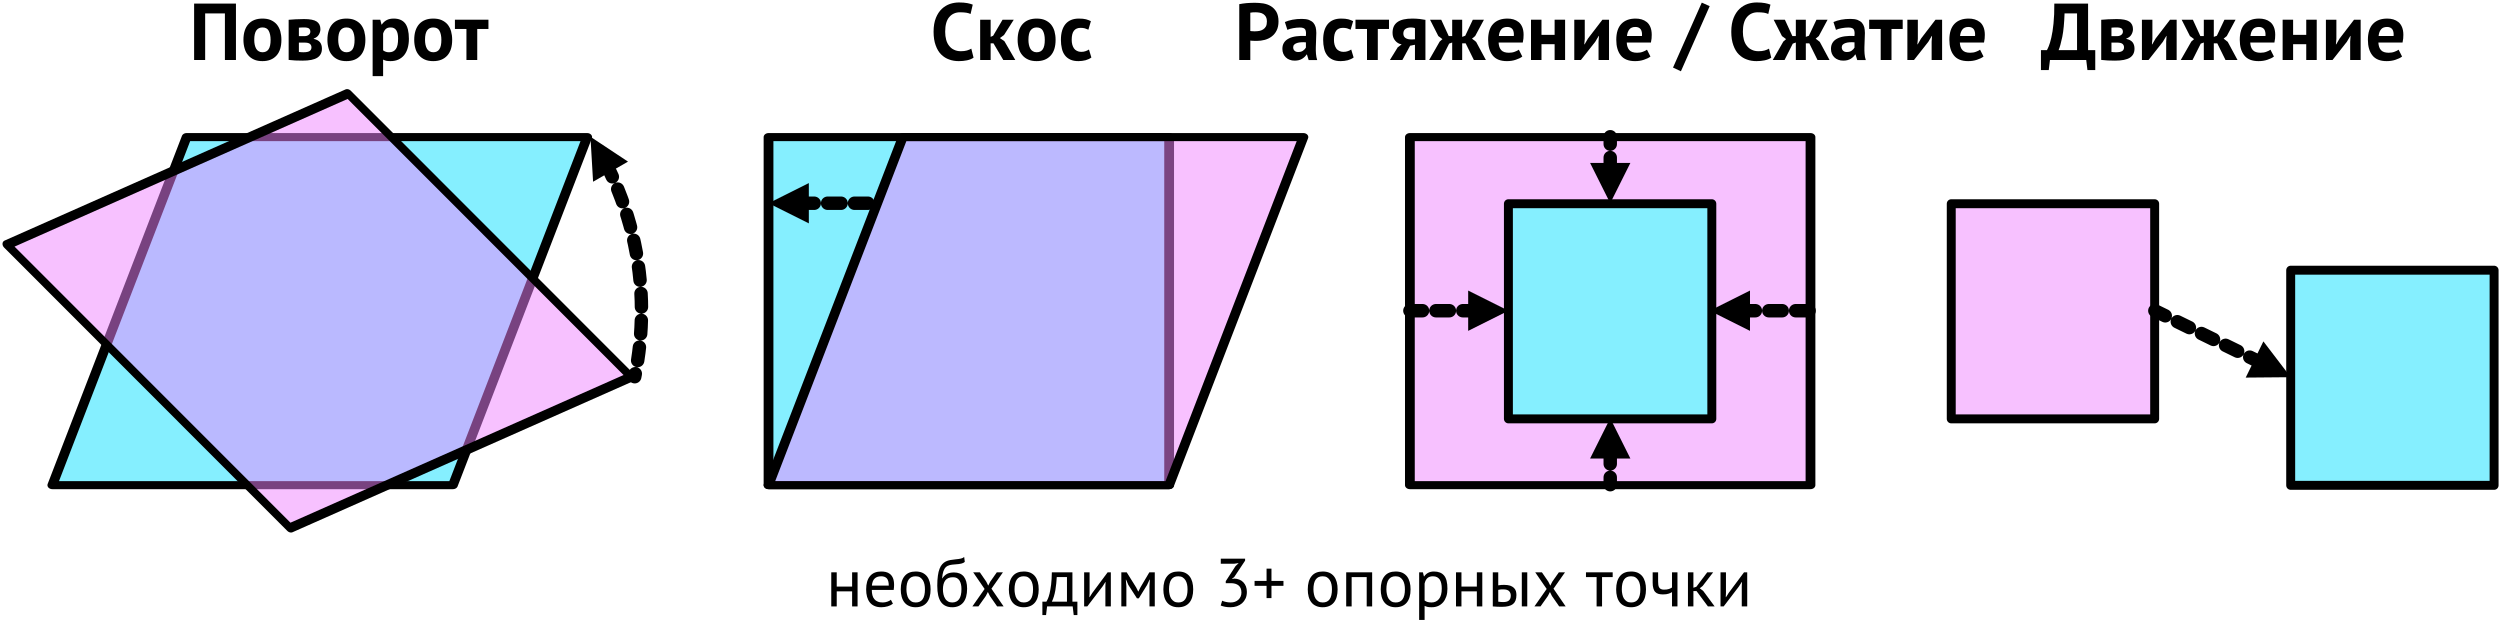
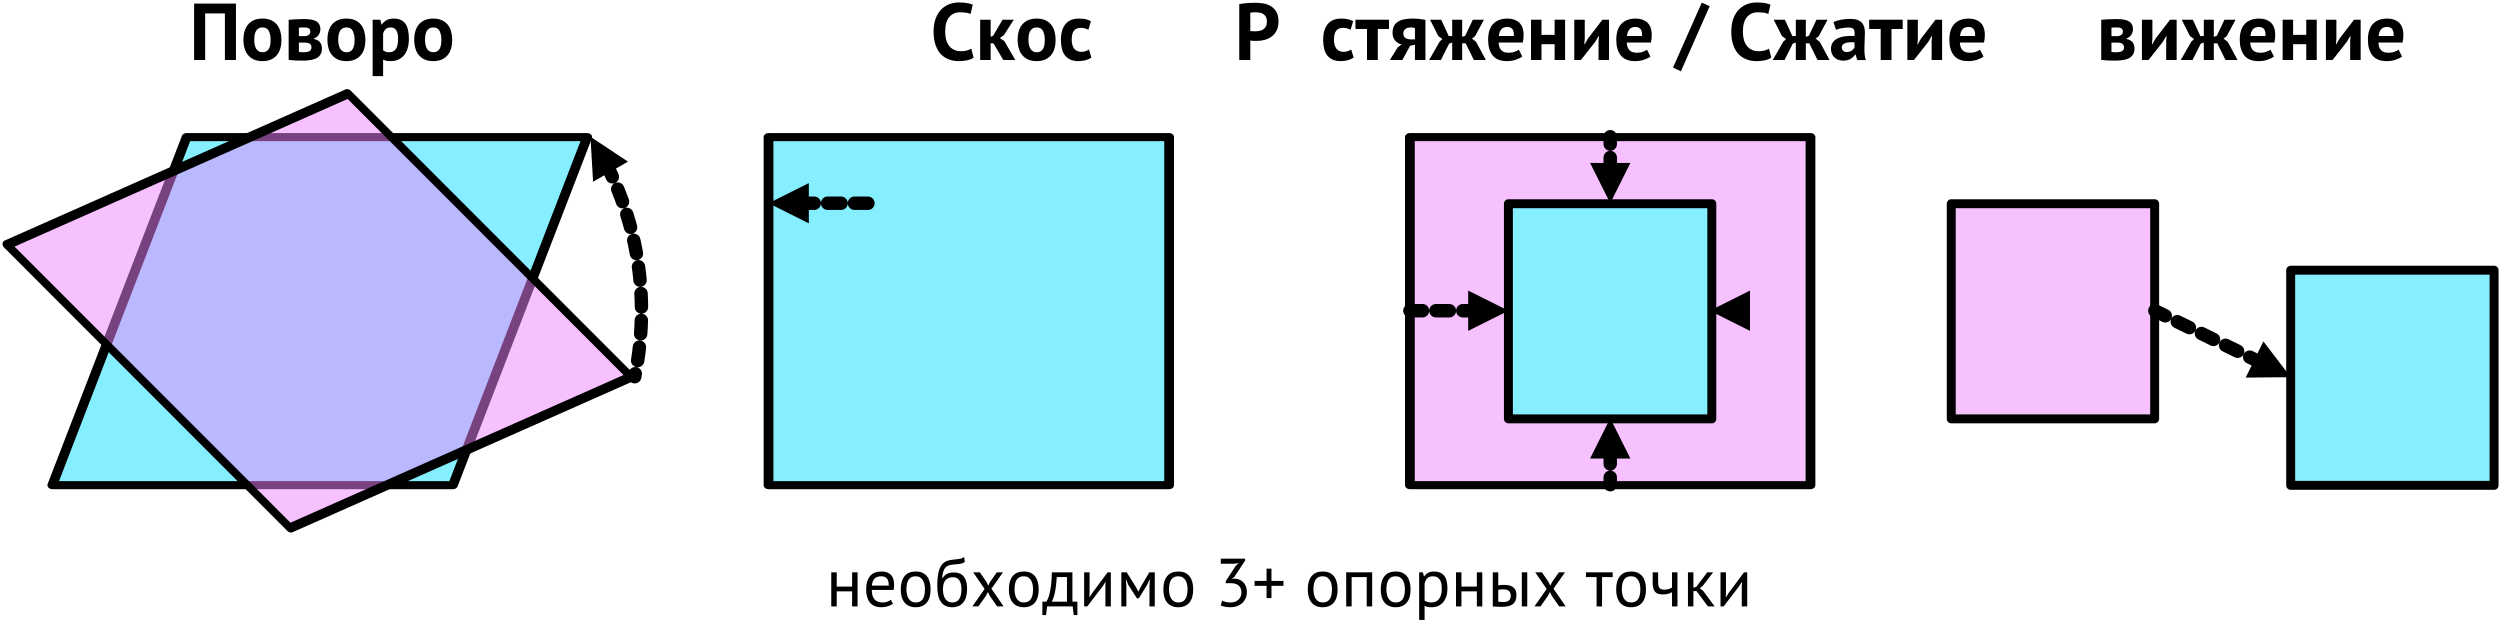
<svg xmlns="http://www.w3.org/2000/svg" width="100%" height="100%" viewBox="0 0 1117 277" version="1.1" xml:space="preserve" style="fill-rule:evenodd;clip-rule:evenodd;stroke-linecap:round;stroke-linejoin:round;stroke-miterlimit:10;">
  <g transform="matrix(1,0,0,1,-75,-681)">
    <g id="Georeferencing" transform="matrix(1,0,0,1.204,0,-276.469)">
      <rect x="0" y="754" width="1501" height="1017" style="fill:none;" />
      <g transform="matrix(0.904,0,0,0.618,36.002,330.701)">
        <path d="M333.362,834L135.362,834L69,1043L267,1043L333.362,834Z" style="fill:rgb(133,239,255);stroke:black;stroke-width:4.83px;" />
      </g>
      <g transform="matrix(0.639,0.531,-0.526,0.437,582.646,393.633)">
        <path d="M333.362,834L135.362,834L69,1043L267,1043L333.362,834Z" style="fill:rgb(241,133,255);fill-opacity:0.5;stroke:black;stroke-width:4.83px;" />
      </g>
      <g transform="matrix(0.459,0,0,0.382,1066.81,576.923)">
        <rect x="69" y="834" width="198" height="209" style="fill:rgb(133,239,255);stroke:black;stroke-width:8.71px;" />
      </g>
      <g transform="matrix(0.459,0,0,0.382,915.149,552.254)">
        <rect x="69" y="834" width="198" height="209" style="fill:rgb(241,133,255);fill-opacity:0.5;stroke:black;stroke-width:8.71px;" />
      </g>
      <g transform="matrix(0.904,0,0,0.618,642.56,330.701)">
        <rect x="69" y="834" width="198" height="209" style="fill:rgb(241,133,255);fill-opacity:0.5;stroke:black;stroke-width:4.83px;" />
      </g>
      <g transform="matrix(0.904,0,0,0.618,356.002,330.701)">
        <rect x="69" y="834" width="198" height="209" style="fill:rgb(133,239,255);stroke:black;stroke-width:4.83px;" />
      </g>
      <g transform="matrix(1.906,0,0,1.583,-353.957,322.002)">
        <g transform="matrix(18.892,0,0,18.892,703.488,313.015)">
-           <path d="M0.674,0.125L0.577,0.125L0.562,-0L0.112,-0L0.097,0.125L0,0.125L0,-0.122L0.074,-0.122C0.079,-0.129 0.086,-0.146 0.097,-0.171C0.108,-0.196 0.118,-0.232 0.129,-0.279C0.14,-0.325 0.149,-0.383 0.156,-0.453C0.163,-0.522 0.167,-0.605 0.166,-0.7L0.585,-0.7L0.585,-0.122L0.674,-0.122L0.674,0.125ZM0.448,-0.122L0.448,-0.578L0.293,-0.578C0.289,-0.459 0.28,-0.362 0.265,-0.287C0.249,-0.211 0.234,-0.156 0.219,-0.122L0.448,-0.122Z" style="fill-rule:nonzero;" />
-         </g>
+           </g>
        <g transform="matrix(18.892,0,0,18.892,716.542,313.015)">
          <path d="M0.057,-0.499C0.08,-0.501 0.109,-0.503 0.142,-0.505C0.175,-0.507 0.21,-0.508 0.248,-0.508C0.321,-0.508 0.374,-0.498 0.405,-0.477C0.436,-0.456 0.451,-0.424 0.451,-0.382C0.451,-0.359 0.444,-0.336 0.431,-0.314C0.418,-0.292 0.397,-0.276 0.368,-0.266L0.368,-0.262C0.404,-0.254 0.43,-0.24 0.446,-0.22C0.462,-0.199 0.47,-0.173 0.47,-0.141C0.47,-0.091 0.451,-0.054 0.413,-0.029C0.374,-0.004 0.313,0.008 0.228,0.008C0.2,0.008 0.17,0.007 0.139,0.006C0.108,0.004 0.08,0.002 0.057,-0.001L0.057,-0.499ZM0.184,-0.1C0.193,-0.099 0.202,-0.098 0.21,-0.097C0.218,-0.096 0.228,-0.096 0.24,-0.096C0.276,-0.096 0.302,-0.101 0.317,-0.111C0.332,-0.121 0.34,-0.136 0.34,-0.157C0.34,-0.174 0.334,-0.189 0.321,-0.2C0.308,-0.211 0.284,-0.216 0.251,-0.216L0.184,-0.216L0.184,-0.1ZM0.253,-0.296C0.274,-0.296 0.292,-0.301 0.306,-0.312C0.319,-0.322 0.326,-0.335 0.326,-0.351C0.326,-0.368 0.32,-0.382 0.309,-0.391C0.297,-0.4 0.276,-0.404 0.245,-0.404C0.23,-0.404 0.218,-0.404 0.209,-0.403C0.2,-0.402 0.191,-0.402 0.184,-0.401L0.184,-0.296L0.253,-0.296Z" style="fill-rule:nonzero;" />
        </g>
        <g transform="matrix(18.892,0,0,18.892,726.083,313.015)">
          <path d="M0.358,-0.228L0.363,-0.299L0.36,-0.299L0.317,-0.226L0.139,-0L0.057,-0L0.057,-0.5L0.187,-0.5L0.187,-0.262L0.181,-0.194L0.185,-0.194L0.226,-0.265L0.406,-0.5L0.488,-0.5L0.488,-0L0.358,-0L0.358,-0.228Z" style="fill-rule:nonzero;" />
        </g>
        <g transform="matrix(18.892,0,0,18.892,736.379,313.015)">
          <path d="M0.242,-0.203L0.14,-0L-0.006,-0L0.125,-0.229L0.159,-0.259L0.108,-0.297L0.005,-0.5L0.144,-0.5L0.237,-0.297L0.28,-0.297L0.28,-0.5L0.404,-0.5L0.404,-0.287L0.442,-0.301L0.536,-0.5L0.674,-0.5L0.565,-0.297L0.526,-0.265L0.577,-0.225L0.698,-0L0.549,-0L0.447,-0.207L0.404,-0.207L0.404,-0L0.28,-0L0.28,-0.217L0.242,-0.203Z" style="fill-rule:nonzero;" />
        </g>
        <g transform="matrix(18.892,0,0,18.892,749.472,313.015)">
          <path d="M0.457,-0.043C0.437,-0.027 0.41,-0.014 0.376,-0.003C0.341,0.009 0.305,0.014 0.266,0.014C0.185,0.014 0.126,-0.01 0.089,-0.057C0.052,-0.103 0.033,-0.168 0.033,-0.25C0.033,-0.338 0.054,-0.404 0.096,-0.448C0.138,-0.492 0.197,-0.514 0.273,-0.514C0.298,-0.514 0.323,-0.511 0.347,-0.504C0.371,-0.497 0.392,-0.486 0.411,-0.471C0.43,-0.456 0.445,-0.435 0.456,-0.409C0.467,-0.383 0.473,-0.351 0.473,-0.312C0.473,-0.298 0.472,-0.283 0.471,-0.267C0.469,-0.251 0.466,-0.234 0.463,-0.217L0.163,-0.217C0.165,-0.175 0.176,-0.143 0.196,-0.122C0.215,-0.101 0.247,-0.09 0.291,-0.09C0.318,-0.09 0.343,-0.094 0.365,-0.103C0.386,-0.111 0.403,-0.119 0.414,-0.128L0.457,-0.043ZM0.271,-0.41C0.237,-0.41 0.212,-0.4 0.196,-0.38C0.179,-0.359 0.169,-0.332 0.166,-0.298L0.352,-0.298C0.355,-0.334 0.349,-0.362 0.336,-0.381C0.322,-0.4 0.3,-0.41 0.271,-0.41Z" style="fill-rule:nonzero;" />
        </g>
        <g transform="matrix(18.892,0,0,18.892,759.069,313.015)">
          <path d="M0.35,-0.196L0.187,-0.196L0.187,-0L0.057,-0L0.057,-0.5L0.187,-0.5L0.187,-0.312L0.35,-0.312L0.35,-0.5L0.48,-0.5L0.48,-0L0.35,-0L0.35,-0.196Z" style="fill-rule:nonzero;" />
        </g>
        <g transform="matrix(18.892,0,0,18.892,769.214,313.015)">
          <path d="M0.358,-0.228L0.363,-0.299L0.36,-0.299L0.317,-0.226L0.139,-0L0.057,-0L0.057,-0.5L0.187,-0.5L0.187,-0.262L0.181,-0.194L0.185,-0.194L0.226,-0.265L0.406,-0.5L0.488,-0.5L0.488,-0L0.358,-0L0.358,-0.228Z" style="fill-rule:nonzero;" />
        </g>
        <g transform="matrix(18.892,0,0,18.892,779.51,313.015)">
          <path d="M0.457,-0.043C0.437,-0.027 0.41,-0.014 0.376,-0.003C0.341,0.009 0.305,0.014 0.266,0.014C0.185,0.014 0.126,-0.01 0.089,-0.057C0.052,-0.103 0.033,-0.168 0.033,-0.25C0.033,-0.338 0.054,-0.404 0.096,-0.448C0.138,-0.492 0.197,-0.514 0.273,-0.514C0.298,-0.514 0.323,-0.511 0.347,-0.504C0.371,-0.497 0.392,-0.486 0.411,-0.471C0.43,-0.456 0.445,-0.435 0.456,-0.409C0.467,-0.383 0.473,-0.351 0.473,-0.312C0.473,-0.298 0.472,-0.283 0.471,-0.267C0.469,-0.251 0.466,-0.234 0.463,-0.217L0.163,-0.217C0.165,-0.175 0.176,-0.143 0.196,-0.122C0.215,-0.101 0.247,-0.09 0.291,-0.09C0.318,-0.09 0.343,-0.094 0.365,-0.103C0.386,-0.111 0.403,-0.119 0.414,-0.128L0.457,-0.043ZM0.271,-0.41C0.237,-0.41 0.212,-0.4 0.196,-0.38C0.179,-0.359 0.169,-0.332 0.166,-0.298L0.352,-0.298C0.355,-0.334 0.349,-0.362 0.336,-0.381C0.322,-0.4 0.3,-0.41 0.271,-0.41Z" style="fill-rule:nonzero;" />
        </g>
      </g>
      <g transform="matrix(1.906,0,0,1.583,-691.035,322.002)">
        <g transform="matrix(18.892,0,0,18.892,691.279,313.015)">
          <path d="M0.06,-0.693C0.088,-0.698 0.119,-0.703 0.153,-0.706C0.186,-0.708 0.22,-0.71 0.253,-0.71C0.288,-0.71 0.323,-0.707 0.358,-0.702C0.393,-0.696 0.424,-0.685 0.452,-0.668C0.48,-0.651 0.503,-0.627 0.521,-0.597C0.538,-0.566 0.547,-0.527 0.547,-0.478C0.547,-0.434 0.539,-0.397 0.524,-0.367C0.509,-0.336 0.488,-0.311 0.463,-0.292C0.438,-0.273 0.409,-0.259 0.377,-0.25C0.344,-0.241 0.311,-0.237 0.276,-0.237L0.26,-0.237C0.253,-0.237 0.245,-0.237 0.237,-0.238C0.229,-0.238 0.221,-0.238 0.214,-0.239C0.206,-0.24 0.2,-0.24 0.197,-0.241L0.197,-0L0.06,-0L0.06,-0.693ZM0.264,-0.592C0.251,-0.592 0.238,-0.592 0.226,-0.591C0.214,-0.59 0.204,-0.588 0.197,-0.587L0.197,-0.36C0.2,-0.359 0.204,-0.359 0.209,-0.358C0.214,-0.357 0.22,-0.357 0.226,-0.357C0.232,-0.356 0.238,-0.356 0.244,-0.356L0.256,-0.356C0.274,-0.356 0.292,-0.358 0.31,-0.361C0.327,-0.364 0.343,-0.371 0.357,-0.38C0.371,-0.389 0.382,-0.401 0.391,-0.417C0.399,-0.433 0.403,-0.454 0.403,-0.48C0.403,-0.502 0.399,-0.52 0.391,-0.535C0.383,-0.549 0.373,-0.56 0.36,-0.569C0.347,-0.578 0.332,-0.584 0.315,-0.587C0.298,-0.59 0.281,-0.592 0.264,-0.592Z" style="fill-rule:nonzero;" />
        </g>
        <g transform="matrix(18.892,0,0,18.892,702.085,313.015)">
-           <path d="M0.054,-0.471C0.081,-0.483 0.112,-0.493 0.149,-0.5C0.186,-0.507 0.224,-0.51 0.264,-0.51C0.299,-0.51 0.328,-0.506 0.351,-0.498C0.374,-0.489 0.393,-0.477 0.407,-0.462C0.42,-0.447 0.43,-0.428 0.436,-0.407C0.441,-0.386 0.444,-0.362 0.444,-0.335C0.444,-0.306 0.443,-0.276 0.441,-0.247C0.439,-0.217 0.438,-0.188 0.438,-0.159C0.437,-0.13 0.438,-0.102 0.44,-0.076C0.442,-0.049 0.447,-0.023 0.455,0.001L0.349,0.001L0.328,-0.068L0.323,-0.068C0.31,-0.047 0.291,-0.029 0.268,-0.015C0.244,0 0.213,0.008 0.176,0.008C0.153,0.008 0.132,0.005 0.113,-0.003C0.094,-0.01 0.078,-0.02 0.065,-0.033C0.052,-0.046 0.041,-0.061 0.034,-0.079C0.027,-0.096 0.023,-0.116 0.023,-0.138C0.023,-0.169 0.03,-0.195 0.044,-0.216C0.057,-0.237 0.077,-0.254 0.103,-0.267C0.128,-0.28 0.159,-0.289 0.195,-0.294C0.23,-0.299 0.27,-0.3 0.314,-0.298C0.319,-0.335 0.316,-0.362 0.306,-0.379C0.296,-0.395 0.274,-0.403 0.239,-0.403C0.213,-0.403 0.186,-0.4 0.157,-0.395C0.128,-0.39 0.104,-0.383 0.085,-0.374L0.054,-0.471ZM0.219,-0.099C0.245,-0.099 0.266,-0.105 0.281,-0.117C0.296,-0.128 0.308,-0.141 0.315,-0.154L0.315,-0.219C0.294,-0.221 0.275,-0.221 0.256,-0.22C0.237,-0.219 0.22,-0.216 0.205,-0.211C0.19,-0.206 0.179,-0.2 0.17,-0.191C0.161,-0.182 0.157,-0.171 0.157,-0.158C0.157,-0.139 0.163,-0.125 0.174,-0.115C0.185,-0.104 0.2,-0.099 0.219,-0.099Z" style="fill-rule:nonzero;" />
-         </g>
+           </g>
        <g transform="matrix(18.892,0,0,18.892,711.456,313.015)">
          <path d="M0.411,-0.031C0.391,-0.016 0.367,-0.005 0.339,0.003C0.31,0.01 0.281,0.014 0.251,0.014C0.211,0.014 0.177,0.008 0.15,-0.005C0.122,-0.018 0.099,-0.036 0.082,-0.059C0.065,-0.082 0.052,-0.109 0.045,-0.142C0.037,-0.175 0.033,-0.211 0.033,-0.25C0.033,-0.335 0.052,-0.4 0.09,-0.446C0.128,-0.491 0.183,-0.514 0.256,-0.514C0.293,-0.514 0.322,-0.511 0.345,-0.505C0.367,-0.499 0.387,-0.491 0.405,-0.482L0.374,-0.376C0.359,-0.383 0.343,-0.389 0.329,-0.393C0.314,-0.397 0.296,-0.399 0.277,-0.399C0.241,-0.399 0.214,-0.387 0.195,-0.364C0.176,-0.34 0.167,-0.302 0.167,-0.25C0.167,-0.229 0.169,-0.209 0.174,-0.191C0.179,-0.173 0.186,-0.157 0.195,-0.144C0.204,-0.131 0.217,-0.12 0.232,-0.113C0.247,-0.105 0.264,-0.101 0.284,-0.101C0.306,-0.101 0.325,-0.104 0.34,-0.11C0.355,-0.115 0.369,-0.122 0.381,-0.13L0.411,-0.031Z" style="fill-rule:nonzero;" />
        </g>
        <g transform="matrix(18.892,0,0,18.892,719.636,313.015)">
          <path d="M0.417,-0.385L0.278,-0.385L0.278,-0L0.144,-0L0.144,-0.385L0.001,-0.385L0.001,-0.5L0.417,-0.5L0.417,-0.385Z" style="fill-rule:nonzero;" />
        </g>
        <g transform="matrix(18.892,0,0,18.892,727.533,313.015)">
          <path d="M0.321,-0.189L0.261,-0.177L0.165,-0L0.01,-0L0.107,-0.157L0.156,-0.194C0.123,-0.199 0.096,-0.215 0.075,-0.241C0.054,-0.266 0.043,-0.298 0.043,-0.337C0.043,-0.398 0.063,-0.442 0.104,-0.471C0.144,-0.5 0.206,-0.514 0.289,-0.514C0.321,-0.514 0.351,-0.512 0.379,-0.509C0.406,-0.506 0.43,-0.502 0.451,-0.498L0.451,-0L0.321,-0L0.321,-0.189ZM0.321,-0.257L0.321,-0.395C0.314,-0.398 0.306,-0.401 0.297,-0.402C0.288,-0.403 0.28,-0.404 0.272,-0.404C0.242,-0.404 0.219,-0.398 0.202,-0.385C0.185,-0.372 0.177,-0.353 0.177,-0.328C0.177,-0.303 0.186,-0.284 0.205,-0.272C0.223,-0.26 0.25,-0.254 0.285,-0.255L0.321,-0.257Z" style="fill-rule:nonzero;" />
        </g>
        <g transform="matrix(18.892,0,0,18.892,737.036,313.015)">
          <path d="M0.242,-0.203L0.14,-0L-0.006,-0L0.125,-0.229L0.159,-0.259L0.108,-0.297L0.005,-0.5L0.144,-0.5L0.237,-0.297L0.28,-0.297L0.28,-0.5L0.404,-0.5L0.404,-0.287L0.442,-0.301L0.536,-0.5L0.674,-0.5L0.565,-0.297L0.526,-0.265L0.577,-0.225L0.698,-0L0.549,-0L0.447,-0.207L0.404,-0.207L0.404,-0L0.28,-0L0.28,-0.217L0.242,-0.203Z" style="fill-rule:nonzero;" />
        </g>
        <g transform="matrix(18.892,0,0,18.892,750.128,313.015)">
          <path d="M0.457,-0.043C0.437,-0.027 0.41,-0.014 0.376,-0.003C0.341,0.009 0.305,0.014 0.266,0.014C0.185,0.014 0.126,-0.01 0.089,-0.057C0.052,-0.103 0.033,-0.168 0.033,-0.25C0.033,-0.338 0.054,-0.404 0.096,-0.448C0.138,-0.492 0.197,-0.514 0.273,-0.514C0.298,-0.514 0.323,-0.511 0.347,-0.504C0.371,-0.497 0.392,-0.486 0.411,-0.471C0.43,-0.456 0.445,-0.435 0.456,-0.409C0.467,-0.383 0.473,-0.351 0.473,-0.312C0.473,-0.298 0.472,-0.283 0.471,-0.267C0.469,-0.251 0.466,-0.234 0.463,-0.217L0.163,-0.217C0.165,-0.175 0.176,-0.143 0.196,-0.122C0.215,-0.101 0.247,-0.09 0.291,-0.09C0.318,-0.09 0.343,-0.094 0.365,-0.103C0.386,-0.111 0.403,-0.119 0.414,-0.128L0.457,-0.043ZM0.271,-0.41C0.237,-0.41 0.212,-0.4 0.196,-0.38C0.179,-0.359 0.169,-0.332 0.166,-0.298L0.352,-0.298C0.355,-0.334 0.349,-0.362 0.336,-0.381C0.322,-0.4 0.3,-0.41 0.271,-0.41Z" style="fill-rule:nonzero;" />
        </g>
        <g transform="matrix(18.892,0,0,18.892,759.725,313.015)">
          <path d="M0.35,-0.196L0.187,-0.196L0.187,-0L0.057,-0L0.057,-0.5L0.187,-0.5L0.187,-0.312L0.35,-0.312L0.35,-0.5L0.48,-0.5L0.48,-0L0.35,-0L0.35,-0.196Z" style="fill-rule:nonzero;" />
        </g>
        <g transform="matrix(18.892,0,0,18.892,769.87,313.015)">
          <path d="M0.358,-0.228L0.363,-0.299L0.36,-0.299L0.317,-0.226L0.139,-0L0.057,-0L0.057,-0.5L0.187,-0.5L0.187,-0.262L0.181,-0.194L0.185,-0.194L0.226,-0.265L0.406,-0.5L0.488,-0.5L0.488,-0L0.358,-0L0.358,-0.228Z" style="fill-rule:nonzero;" />
        </g>
        <g transform="matrix(18.892,0,0,18.892,780.167,313.015)">
          <path d="M0.457,-0.043C0.437,-0.027 0.41,-0.014 0.376,-0.003C0.341,0.009 0.305,0.014 0.266,0.014C0.185,0.014 0.126,-0.01 0.089,-0.057C0.052,-0.103 0.033,-0.168 0.033,-0.25C0.033,-0.338 0.054,-0.404 0.096,-0.448C0.138,-0.492 0.197,-0.514 0.273,-0.514C0.298,-0.514 0.323,-0.511 0.347,-0.504C0.371,-0.497 0.392,-0.486 0.411,-0.471C0.43,-0.456 0.445,-0.435 0.456,-0.409C0.467,-0.383 0.473,-0.351 0.473,-0.312C0.473,-0.298 0.472,-0.283 0.471,-0.267C0.469,-0.251 0.466,-0.234 0.463,-0.217L0.163,-0.217C0.165,-0.175 0.176,-0.143 0.196,-0.122C0.215,-0.101 0.247,-0.09 0.291,-0.09C0.318,-0.09 0.343,-0.094 0.365,-0.103C0.386,-0.111 0.403,-0.119 0.414,-0.128L0.457,-0.043ZM0.271,-0.41C0.237,-0.41 0.212,-0.4 0.196,-0.38C0.179,-0.359 0.169,-0.332 0.166,-0.298L0.352,-0.298C0.355,-0.334 0.349,-0.362 0.336,-0.381C0.322,-0.4 0.3,-0.41 0.271,-0.41Z" style="fill-rule:nonzero;" />
        </g>
        <g transform="matrix(18.892,0,0,18.892,794.544,313.015)">
          <path d="M0.333,-0.712L0.431,-0.668L0.074,0.14L-0.024,0.094L0.333,-0.712Z" style="fill-rule:nonzero;" />
        </g>
        <g transform="matrix(18.892,0,0,18.892,807.032,313.015)">
          <path d="M0.534,-0.029C0.513,-0.014 0.486,-0.003 0.453,0.004C0.42,0.011 0.386,0.014 0.351,0.014C0.309,0.014 0.269,0.008 0.232,-0.006C0.194,-0.019 0.161,-0.04 0.132,-0.069C0.103,-0.097 0.081,-0.135 0.064,-0.182C0.047,-0.228 0.038,-0.284 0.038,-0.35C0.038,-0.419 0.048,-0.476 0.067,-0.523C0.086,-0.569 0.11,-0.606 0.141,-0.635C0.171,-0.663 0.205,-0.683 0.242,-0.696C0.279,-0.708 0.317,-0.714 0.354,-0.714C0.394,-0.714 0.428,-0.711 0.456,-0.706C0.483,-0.701 0.506,-0.694 0.524,-0.687L0.497,-0.571C0.482,-0.578 0.464,-0.584 0.443,-0.587C0.422,-0.59 0.396,-0.592 0.366,-0.592C0.311,-0.592 0.266,-0.572 0.233,-0.533C0.199,-0.494 0.182,-0.433 0.182,-0.35C0.182,-0.314 0.186,-0.281 0.194,-0.252C0.202,-0.222 0.214,-0.197 0.231,-0.176C0.247,-0.155 0.267,-0.138 0.292,-0.127C0.316,-0.115 0.344,-0.109 0.376,-0.109C0.406,-0.109 0.431,-0.112 0.452,-0.118C0.473,-0.124 0.491,-0.132 0.506,-0.141L0.534,-0.029Z" style="fill-rule:nonzero;" />
        </g>
        <g transform="matrix(18.892,0,0,18.892,817.592,313.015)">
          <path d="M0.242,-0.203L0.14,-0L-0.006,-0L0.125,-0.229L0.159,-0.259L0.108,-0.297L0.005,-0.5L0.144,-0.5L0.237,-0.297L0.28,-0.297L0.28,-0.5L0.404,-0.5L0.404,-0.287L0.442,-0.301L0.536,-0.5L0.674,-0.5L0.565,-0.297L0.526,-0.265L0.577,-0.225L0.698,-0L0.549,-0L0.447,-0.207L0.404,-0.207L0.404,-0L0.28,-0L0.28,-0.217L0.242,-0.203Z" style="fill-rule:nonzero;" />
        </g>
        <g transform="matrix(18.892,0,0,18.892,830.685,313.015)">
          <path d="M0.054,-0.471C0.081,-0.483 0.112,-0.493 0.149,-0.5C0.186,-0.507 0.224,-0.51 0.264,-0.51C0.299,-0.51 0.328,-0.506 0.351,-0.498C0.374,-0.489 0.393,-0.477 0.407,-0.462C0.42,-0.447 0.43,-0.428 0.436,-0.407C0.441,-0.386 0.444,-0.362 0.444,-0.335C0.444,-0.306 0.443,-0.276 0.441,-0.247C0.439,-0.217 0.438,-0.188 0.438,-0.159C0.437,-0.13 0.438,-0.102 0.44,-0.076C0.442,-0.049 0.447,-0.023 0.455,0.001L0.349,0.001L0.328,-0.068L0.323,-0.068C0.31,-0.047 0.291,-0.029 0.268,-0.015C0.244,0 0.213,0.008 0.176,0.008C0.153,0.008 0.132,0.005 0.113,-0.003C0.094,-0.01 0.078,-0.02 0.065,-0.033C0.052,-0.046 0.041,-0.061 0.034,-0.079C0.027,-0.096 0.023,-0.116 0.023,-0.138C0.023,-0.169 0.03,-0.195 0.044,-0.216C0.057,-0.237 0.077,-0.254 0.103,-0.267C0.128,-0.28 0.159,-0.289 0.195,-0.294C0.23,-0.299 0.27,-0.3 0.314,-0.298C0.319,-0.335 0.316,-0.362 0.306,-0.379C0.296,-0.395 0.274,-0.403 0.239,-0.403C0.213,-0.403 0.186,-0.4 0.157,-0.395C0.128,-0.39 0.104,-0.383 0.085,-0.374L0.054,-0.471ZM0.219,-0.099C0.245,-0.099 0.266,-0.105 0.281,-0.117C0.296,-0.128 0.308,-0.141 0.315,-0.154L0.315,-0.219C0.294,-0.221 0.275,-0.221 0.256,-0.22C0.237,-0.219 0.22,-0.216 0.205,-0.211C0.19,-0.206 0.179,-0.2 0.17,-0.191C0.161,-0.182 0.157,-0.171 0.157,-0.158C0.157,-0.139 0.163,-0.125 0.174,-0.115C0.185,-0.104 0.2,-0.099 0.219,-0.099Z" style="fill-rule:nonzero;" />
        </g>
        <g transform="matrix(18.892,0,0,18.892,840.055,313.015)">
          <path d="M0.417,-0.385L0.278,-0.385L0.278,-0L0.144,-0L0.144,-0.385L0.001,-0.385L0.001,-0.5L0.417,-0.5L0.417,-0.385Z" style="fill-rule:nonzero;" />
        </g>
        <g transform="matrix(18.892,0,0,18.892,847.952,313.015)">
          <path d="M0.358,-0.228L0.363,-0.299L0.36,-0.299L0.317,-0.226L0.139,-0L0.057,-0L0.057,-0.5L0.187,-0.5L0.187,-0.262L0.181,-0.194L0.185,-0.194L0.226,-0.265L0.406,-0.5L0.488,-0.5L0.488,-0L0.358,-0L0.358,-0.228Z" style="fill-rule:nonzero;" />
        </g>
        <g transform="matrix(18.892,0,0,18.892,858.248,313.015)">
          <path d="M0.457,-0.043C0.437,-0.027 0.41,-0.014 0.376,-0.003C0.341,0.009 0.305,0.014 0.266,0.014C0.185,0.014 0.126,-0.01 0.089,-0.057C0.052,-0.103 0.033,-0.168 0.033,-0.25C0.033,-0.338 0.054,-0.404 0.096,-0.448C0.138,-0.492 0.197,-0.514 0.273,-0.514C0.298,-0.514 0.323,-0.511 0.347,-0.504C0.371,-0.497 0.392,-0.486 0.411,-0.471C0.43,-0.456 0.445,-0.435 0.456,-0.409C0.467,-0.383 0.473,-0.351 0.473,-0.312C0.473,-0.298 0.472,-0.283 0.471,-0.267C0.469,-0.251 0.466,-0.234 0.463,-0.217L0.163,-0.217C0.165,-0.175 0.176,-0.143 0.196,-0.122C0.215,-0.101 0.247,-0.09 0.291,-0.09C0.318,-0.09 0.343,-0.094 0.365,-0.103C0.386,-0.111 0.403,-0.119 0.414,-0.128L0.457,-0.043ZM0.271,-0.41C0.237,-0.41 0.212,-0.4 0.196,-0.38C0.179,-0.359 0.169,-0.332 0.166,-0.298L0.352,-0.298C0.355,-0.334 0.349,-0.362 0.336,-0.381C0.322,-0.4 0.3,-0.41 0.271,-0.41Z" style="fill-rule:nonzero;" />
        </g>
      </g>
      <g transform="matrix(1.906,0,0,1.583,-847.733,322.002)">
        <g transform="matrix(18.892,0,0,18.892,702.249,313.015)">
          <path d="M0.534,-0.029C0.513,-0.014 0.486,-0.003 0.453,0.004C0.42,0.011 0.386,0.014 0.351,0.014C0.309,0.014 0.269,0.008 0.232,-0.006C0.194,-0.019 0.161,-0.04 0.132,-0.069C0.103,-0.097 0.081,-0.135 0.064,-0.182C0.047,-0.228 0.038,-0.284 0.038,-0.35C0.038,-0.419 0.048,-0.476 0.067,-0.523C0.086,-0.569 0.11,-0.606 0.141,-0.635C0.171,-0.663 0.205,-0.683 0.242,-0.696C0.279,-0.708 0.317,-0.714 0.354,-0.714C0.394,-0.714 0.428,-0.711 0.456,-0.706C0.483,-0.701 0.506,-0.694 0.524,-0.687L0.497,-0.571C0.482,-0.578 0.464,-0.584 0.443,-0.587C0.422,-0.59 0.396,-0.592 0.366,-0.592C0.311,-0.592 0.266,-0.572 0.233,-0.533C0.199,-0.494 0.182,-0.433 0.182,-0.35C0.182,-0.314 0.186,-0.281 0.194,-0.252C0.202,-0.222 0.214,-0.197 0.231,-0.176C0.247,-0.155 0.267,-0.138 0.292,-0.127C0.316,-0.115 0.344,-0.109 0.376,-0.109C0.406,-0.109 0.431,-0.112 0.452,-0.118C0.473,-0.124 0.491,-0.132 0.506,-0.141L0.534,-0.029Z" style="fill-rule:nonzero;" />
        </g>
        <g transform="matrix(18.892,0,0,18.892,712.81,313.015)">
          <path d="M0.222,-0.207L0.187,-0.207L0.187,-0L0.057,-0L0.057,-0.5L0.187,-0.5L0.187,-0.287L0.218,-0.301L0.335,-0.5L0.474,-0.5L0.353,-0.31L0.302,-0.272L0.358,-0.233L0.493,-0L0.344,-0L0.222,-0.207Z" style="fill-rule:nonzero;" />
        </g>
        <g transform="matrix(18.892,0,0,18.892,722.048,313.015)">
          <path d="M0.033,-0.25C0.033,-0.335 0.054,-0.4 0.095,-0.446C0.136,-0.491 0.194,-0.514 0.269,-0.514C0.309,-0.514 0.344,-0.508 0.373,-0.495C0.402,-0.482 0.427,-0.464 0.446,-0.442C0.465,-0.419 0.48,-0.391 0.49,-0.358C0.499,-0.325 0.504,-0.289 0.504,-0.25C0.504,-0.165 0.484,-0.1 0.443,-0.055C0.401,-0.009 0.344,0.014 0.269,0.014C0.229,0.014 0.194,0.008 0.165,-0.005C0.136,-0.018 0.111,-0.036 0.092,-0.059C0.072,-0.082 0.057,-0.109 0.048,-0.142C0.038,-0.175 0.033,-0.211 0.033,-0.25ZM0.167,-0.25C0.167,-0.228 0.169,-0.208 0.173,-0.189C0.177,-0.17 0.183,-0.154 0.191,-0.14C0.199,-0.126 0.21,-0.115 0.223,-0.108C0.236,-0.1 0.251,-0.096 0.269,-0.096C0.303,-0.096 0.328,-0.108 0.345,-0.133C0.362,-0.158 0.37,-0.197 0.37,-0.25C0.37,-0.296 0.362,-0.333 0.347,-0.362C0.332,-0.39 0.306,-0.404 0.269,-0.404C0.237,-0.404 0.212,-0.392 0.194,-0.368C0.176,-0.344 0.167,-0.305 0.167,-0.25Z" style="fill-rule:nonzero;" />
        </g>
        <g transform="matrix(18.892,0,0,18.892,732.193,313.015)">
          <path d="M0.411,-0.031C0.391,-0.016 0.367,-0.005 0.339,0.003C0.31,0.01 0.281,0.014 0.251,0.014C0.211,0.014 0.177,0.008 0.15,-0.005C0.122,-0.018 0.099,-0.036 0.082,-0.059C0.065,-0.082 0.052,-0.109 0.045,-0.142C0.037,-0.175 0.033,-0.211 0.033,-0.25C0.033,-0.335 0.052,-0.4 0.09,-0.446C0.128,-0.491 0.183,-0.514 0.256,-0.514C0.293,-0.514 0.322,-0.511 0.345,-0.505C0.367,-0.499 0.387,-0.491 0.405,-0.482L0.374,-0.376C0.359,-0.383 0.343,-0.389 0.329,-0.393C0.314,-0.397 0.296,-0.399 0.277,-0.399C0.241,-0.399 0.214,-0.387 0.195,-0.364C0.176,-0.34 0.167,-0.302 0.167,-0.25C0.167,-0.229 0.169,-0.209 0.174,-0.191C0.179,-0.173 0.186,-0.157 0.195,-0.144C0.204,-0.131 0.217,-0.12 0.232,-0.113C0.247,-0.105 0.264,-0.101 0.284,-0.101C0.306,-0.101 0.325,-0.104 0.34,-0.11C0.355,-0.115 0.369,-0.122 0.381,-0.13L0.411,-0.031Z" style="fill-rule:nonzero;" />
        </g>
      </g>
      <g transform="matrix(1.906,0,0,1.583,-1203.41,322.002)">
        <g transform="matrix(18.892,0,0,18.892,715.101,313.015)">
          <path d="M0.442,-0.578L0.197,-0.578L0.197,-0L0.06,-0L0.06,-0.7L0.579,-0.7L0.579,-0L0.442,-0L0.442,-0.578Z" style="fill-rule:nonzero;" />
        </g>
        <g transform="matrix(18.892,0,0,18.892,727.173,313.015)">
          <path d="M0.033,-0.25C0.033,-0.335 0.054,-0.4 0.095,-0.446C0.136,-0.491 0.194,-0.514 0.269,-0.514C0.309,-0.514 0.344,-0.508 0.373,-0.495C0.402,-0.482 0.427,-0.464 0.446,-0.442C0.465,-0.419 0.48,-0.391 0.49,-0.358C0.499,-0.325 0.504,-0.289 0.504,-0.25C0.504,-0.165 0.484,-0.1 0.443,-0.055C0.401,-0.009 0.344,0.014 0.269,0.014C0.229,0.014 0.194,0.008 0.165,-0.005C0.136,-0.018 0.111,-0.036 0.092,-0.059C0.072,-0.082 0.057,-0.109 0.048,-0.142C0.038,-0.175 0.033,-0.211 0.033,-0.25ZM0.167,-0.25C0.167,-0.228 0.169,-0.208 0.173,-0.189C0.177,-0.17 0.183,-0.154 0.191,-0.14C0.199,-0.126 0.21,-0.115 0.223,-0.108C0.236,-0.1 0.251,-0.096 0.269,-0.096C0.303,-0.096 0.328,-0.108 0.345,-0.133C0.362,-0.158 0.37,-0.197 0.37,-0.25C0.37,-0.296 0.362,-0.333 0.347,-0.362C0.332,-0.39 0.306,-0.404 0.269,-0.404C0.237,-0.404 0.212,-0.392 0.194,-0.368C0.176,-0.344 0.167,-0.305 0.167,-0.25Z" style="fill-rule:nonzero;" />
        </g>
        <g transform="matrix(18.892,0,0,18.892,737.318,313.015)">
          <path d="M0.057,-0.499C0.08,-0.501 0.109,-0.503 0.142,-0.505C0.175,-0.507 0.21,-0.508 0.248,-0.508C0.321,-0.508 0.374,-0.498 0.405,-0.477C0.436,-0.456 0.451,-0.424 0.451,-0.382C0.451,-0.359 0.444,-0.336 0.431,-0.314C0.418,-0.292 0.397,-0.276 0.368,-0.266L0.368,-0.262C0.404,-0.254 0.43,-0.24 0.446,-0.22C0.462,-0.199 0.47,-0.173 0.47,-0.141C0.47,-0.091 0.451,-0.054 0.413,-0.029C0.374,-0.004 0.313,0.008 0.228,0.008C0.2,0.008 0.17,0.007 0.139,0.006C0.108,0.004 0.08,0.002 0.057,-0.001L0.057,-0.499ZM0.184,-0.1C0.193,-0.099 0.202,-0.098 0.21,-0.097C0.218,-0.096 0.228,-0.096 0.24,-0.096C0.276,-0.096 0.302,-0.101 0.317,-0.111C0.332,-0.121 0.34,-0.136 0.34,-0.157C0.34,-0.174 0.334,-0.189 0.321,-0.2C0.308,-0.211 0.284,-0.216 0.251,-0.216L0.184,-0.216L0.184,-0.1ZM0.253,-0.296C0.274,-0.296 0.292,-0.301 0.306,-0.312C0.319,-0.322 0.326,-0.335 0.326,-0.351C0.326,-0.368 0.32,-0.382 0.309,-0.391C0.297,-0.4 0.276,-0.404 0.245,-0.404C0.23,-0.404 0.218,-0.404 0.209,-0.403C0.2,-0.402 0.191,-0.402 0.184,-0.401L0.184,-0.296L0.253,-0.296Z" style="fill-rule:nonzero;" />
        </g>
        <g transform="matrix(18.892,0,0,18.892,746.859,313.015)">
          <path d="M0.033,-0.25C0.033,-0.335 0.054,-0.4 0.095,-0.446C0.136,-0.491 0.194,-0.514 0.269,-0.514C0.309,-0.514 0.344,-0.508 0.373,-0.495C0.402,-0.482 0.427,-0.464 0.446,-0.442C0.465,-0.419 0.48,-0.391 0.49,-0.358C0.499,-0.325 0.504,-0.289 0.504,-0.25C0.504,-0.165 0.484,-0.1 0.443,-0.055C0.401,-0.009 0.344,0.014 0.269,0.014C0.229,0.014 0.194,0.008 0.165,-0.005C0.136,-0.018 0.111,-0.036 0.092,-0.059C0.072,-0.082 0.057,-0.109 0.048,-0.142C0.038,-0.175 0.033,-0.211 0.033,-0.25ZM0.167,-0.25C0.167,-0.228 0.169,-0.208 0.173,-0.189C0.177,-0.17 0.183,-0.154 0.191,-0.14C0.199,-0.126 0.21,-0.115 0.223,-0.108C0.236,-0.1 0.251,-0.096 0.269,-0.096C0.303,-0.096 0.328,-0.108 0.345,-0.133C0.362,-0.158 0.37,-0.197 0.37,-0.25C0.37,-0.296 0.362,-0.333 0.347,-0.362C0.332,-0.39 0.306,-0.404 0.269,-0.404C0.237,-0.404 0.212,-0.392 0.194,-0.368C0.176,-0.344 0.167,-0.305 0.167,-0.25Z" style="fill-rule:nonzero;" />
        </g>
        <g transform="matrix(18.892,0,0,18.892,757.004,313.015)">
          <path d="M0.057,-0.5L0.152,-0.5L0.167,-0.44L0.171,-0.44C0.188,-0.465 0.209,-0.484 0.233,-0.496C0.256,-0.508 0.285,-0.514 0.319,-0.514C0.382,-0.514 0.429,-0.494 0.46,-0.455C0.491,-0.415 0.507,-0.351 0.507,-0.263C0.507,-0.22 0.502,-0.182 0.492,-0.148C0.482,-0.113 0.467,-0.084 0.448,-0.06C0.428,-0.036 0.404,-0.018 0.376,-0.005C0.347,0.008 0.315,0.014 0.278,0.014C0.257,0.014 0.24,0.012 0.227,0.01C0.214,0.007 0.2,0.002 0.187,-0.005L0.187,0.2L0.057,0.2L0.057,-0.5ZM0.28,-0.404C0.255,-0.404 0.235,-0.398 0.221,-0.385C0.206,-0.372 0.195,-0.353 0.187,-0.328L0.187,-0.12C0.196,-0.113 0.207,-0.107 0.218,-0.103C0.229,-0.098 0.243,-0.096 0.261,-0.096C0.298,-0.096 0.326,-0.109 0.345,-0.136C0.364,-0.162 0.373,-0.205 0.373,-0.266C0.373,-0.31 0.366,-0.344 0.351,-0.368C0.336,-0.392 0.313,-0.404 0.28,-0.404Z" style="fill-rule:nonzero;" />
        </g>
        <g transform="matrix(18.892,0,0,18.892,767.206,313.015)">
          <path d="M0.033,-0.25C0.033,-0.335 0.054,-0.4 0.095,-0.446C0.136,-0.491 0.194,-0.514 0.269,-0.514C0.309,-0.514 0.344,-0.508 0.373,-0.495C0.402,-0.482 0.427,-0.464 0.446,-0.442C0.465,-0.419 0.48,-0.391 0.49,-0.358C0.499,-0.325 0.504,-0.289 0.504,-0.25C0.504,-0.165 0.484,-0.1 0.443,-0.055C0.401,-0.009 0.344,0.014 0.269,0.014C0.229,0.014 0.194,0.008 0.165,-0.005C0.136,-0.018 0.111,-0.036 0.092,-0.059C0.072,-0.082 0.057,-0.109 0.048,-0.142C0.038,-0.175 0.033,-0.211 0.033,-0.25ZM0.167,-0.25C0.167,-0.228 0.169,-0.208 0.173,-0.189C0.177,-0.17 0.183,-0.154 0.191,-0.14C0.199,-0.126 0.21,-0.115 0.223,-0.108C0.236,-0.1 0.251,-0.096 0.269,-0.096C0.303,-0.096 0.328,-0.108 0.345,-0.133C0.362,-0.158 0.37,-0.197 0.37,-0.25C0.37,-0.296 0.362,-0.333 0.347,-0.362C0.332,-0.39 0.306,-0.404 0.269,-0.404C0.237,-0.404 0.212,-0.392 0.194,-0.368C0.176,-0.344 0.167,-0.305 0.167,-0.25Z" style="fill-rule:nonzero;" />
        </g>
        <g transform="matrix(18.892,0,0,18.892,777.351,313.015)">
-           <path d="M0.417,-0.385L0.278,-0.385L0.278,-0L0.144,-0L0.144,-0.385L0.001,-0.385L0.001,-0.5L0.417,-0.5L0.417,-0.385Z" style="fill-rule:nonzero;" />
-         </g>
+           </g>
      </g>
      <g transform="matrix(0.459,0,0,0.382,717.286,552.254)">
        <rect x="69" y="834" width="198" height="209" style="fill:rgb(133,239,255);stroke:black;stroke-width:8.71px;" />
      </g>
      <g transform="matrix(0.904,0,0,0.618,356.002,330.701)">
-         <path d="M333.362,834L135.362,834L69,1043L267,1043L333.362,834Z" style="fill:rgb(241,133,255);fill-opacity:0.51;stroke:black;stroke-width:4.83px;" />
-       </g>
+         </g>
      <g transform="matrix(1,0,0,0.831,807,113.438)">
        <g transform="matrix(1,-0,-0,1,-732,820.942)">
          <path d="M1003.38,168.139L1023.5,167.962L1011.28,151.97L1003.38,168.139Z" />
          <path d="M1010.56,161.636C992.736,152.917 962.79,138.272 962.79,138.272" style="fill:none;stroke:black;stroke-width:6px;stroke-linecap:butt;stroke-dasharray:6,6;" />
        </g>
      </g>
      <g transform="matrix(1,0,0,0.831,-285,105.081)">
        <g transform="matrix(1,-0,-0,1,360,831)">
          <path d="M361.387,81.272L343.387,90.272L361.387,99.272L361.387,81.272Z" />
          <path d="M357.787,90.272L390.5,90.272" style="fill:none;stroke:black;stroke-width:6px;stroke-linecap:butt;stroke-dasharray:6,6;" />
        </g>
      </g>
      <g transform="matrix(1,0,0,0.831,249,105.081)">
        <g transform="matrix(1,-0,-0,1,-174,831)">
          <path d="M781.899,129.272L763.899,138.272L781.899,147.272L781.899,129.272Z" />
-           <path d="M778.299,138.272L808.963,138.272" style="fill:none;stroke:black;stroke-width:6px;stroke-linecap:butt;stroke-dasharray:6,6;" />
        </g>
      </g>
      <g transform="matrix(1,0,0,0.831,249,105.081)">
        <g transform="matrix(1,-0,-0,1,-174,831)">
          <path d="M655.98,147.272L673.98,138.272L655.98,129.272L655.98,147.272Z" />
          <path d="M659.58,138.272L629.945,138.272" style="fill:none;stroke:black;stroke-width:6px;stroke-linecap:butt;stroke-dasharray:6,6;" />
        </g>
      </g>
      <g transform="matrix(1,0,0,0.831,249,105.081)">
        <g transform="matrix(1,-0,-0,1,-174,831)">
          <path d="M710.454,72.272L719.454,90.272L728.454,72.272L710.454,72.272Z" />
          <path d="M719.454,75.872L719.454,60.581" style="fill:none;stroke:black;stroke-width:6px;stroke-linecap:butt;stroke-dasharray:6,6;" />
        </g>
      </g>
      <g transform="matrix(1,0,0,0.831,249,105.081)">
        <g transform="matrix(1,-0,-0,1,-174,831)">
          <path d="M728.454,204.272L719.454,186.272L710.454,204.272L728.454,204.272Z" />
          <path d="M719.454,200.672L719.454,215.962" style="fill:none;stroke:black;stroke-width:6px;stroke-linecap:butt;stroke-dasharray:6,6;" />
        </g>
      </g>
      <g transform="matrix(1,0,0,0.831,-921,105.081)">
        <g transform="matrix(1,-0,-0,1,996,831)">
          <path d="M280.588,71.693L263.809,60.581L264.987,80.671L280.588,71.693Z" />
          <path d="M270.992,73.062C280.986,92.638 286.624,114.802 286.624,138.272C286.624,148.371 285.58,158.229 283.594,167.743" style="fill:none;stroke:black;stroke-width:6px;stroke-linecap:butt;stroke-dasharray:6,6;" />
        </g>
      </g>
      <g transform="matrix(1.087,0,0,0.904,622.012,-361.508)">
        <g transform="matrix(28,0,0,28,-163.7,1528.53)">
          <path d="M0.383,-0.221L0.157,-0.221L0.157,-0L0.077,-0L0.077,-0.5L0.157,-0.5L0.157,-0.291L0.383,-0.291L0.383,-0.5L0.463,-0.5L0.463,-0L0.383,-0L0.383,-0.221Z" style="fill-rule:nonzero;" />
        </g>
        <g transform="matrix(28,0,0,28,-148.58,1528.53)">
          <path d="M0.442,-0.04C0.422,-0.024 0.397,-0.011 0.367,-0.002C0.336,0.007 0.304,0.012 0.27,0.012C0.232,0.012 0.199,0.006 0.171,-0.007C0.143,-0.019 0.12,-0.037 0.102,-0.06C0.084,-0.083 0.071,-0.11 0.062,-0.142C0.053,-0.174 0.049,-0.21 0.049,-0.25C0.049,-0.335 0.068,-0.4 0.106,-0.445C0.144,-0.49 0.198,-0.512 0.269,-0.512C0.292,-0.512 0.314,-0.51 0.337,-0.505C0.36,-0.5 0.38,-0.49 0.398,-0.476C0.416,-0.462 0.431,-0.442 0.442,-0.417C0.453,-0.391 0.459,-0.357 0.459,-0.315C0.459,-0.293 0.457,-0.269 0.453,-0.242L0.132,-0.242C0.132,-0.213 0.135,-0.187 0.141,-0.164C0.147,-0.141 0.156,-0.122 0.169,-0.107C0.182,-0.091 0.198,-0.079 0.219,-0.071C0.239,-0.062 0.264,-0.058 0.293,-0.058C0.316,-0.058 0.338,-0.062 0.361,-0.07C0.384,-0.078 0.401,-0.087 0.412,-0.098L0.442,-0.04ZM0.27,-0.442C0.231,-0.442 0.199,-0.432 0.176,-0.411C0.152,-0.39 0.138,-0.355 0.133,-0.305L0.381,-0.305C0.381,-0.356 0.371,-0.391 0.352,-0.412C0.333,-0.432 0.305,-0.442 0.27,-0.442Z" style="fill-rule:nonzero;" />
        </g>
        <g transform="matrix(28,0,0,28,-134.356,1528.53)">
          <path d="M0.049,-0.25C0.049,-0.335 0.068,-0.4 0.106,-0.445C0.143,-0.49 0.197,-0.512 0.268,-0.512C0.305,-0.512 0.338,-0.506 0.366,-0.494C0.393,-0.481 0.416,-0.464 0.434,-0.441C0.452,-0.418 0.465,-0.39 0.474,-0.358C0.483,-0.325 0.487,-0.289 0.487,-0.25C0.487,-0.165 0.468,-0.1 0.431,-0.056C0.393,-0.011 0.339,0.012 0.268,0.012C0.231,0.012 0.198,0.006 0.171,-0.007C0.143,-0.019 0.12,-0.037 0.102,-0.06C0.084,-0.083 0.071,-0.11 0.062,-0.143C0.053,-0.175 0.049,-0.211 0.049,-0.25ZM0.132,-0.25C0.132,-0.225 0.135,-0.2 0.14,-0.177C0.145,-0.154 0.152,-0.133 0.163,-0.116C0.174,-0.099 0.188,-0.085 0.205,-0.074C0.222,-0.063 0.243,-0.058 0.268,-0.058C0.359,-0.057 0.404,-0.121 0.404,-0.25C0.404,-0.276 0.402,-0.301 0.397,-0.324C0.392,-0.347 0.384,-0.368 0.373,-0.385C0.362,-0.402 0.348,-0.416 0.331,-0.427C0.314,-0.437 0.293,-0.442 0.268,-0.442C0.177,-0.443 0.132,-0.379 0.132,-0.25Z" style="fill-rule:nonzero;" />
        </g>
        <g transform="matrix(28,0,0,28,-119.348,1528.53)">
          <path d="M0.123,-0.411C0.145,-0.443 0.169,-0.466 0.196,-0.479C0.223,-0.492 0.256,-0.498 0.296,-0.498C0.357,-0.498 0.405,-0.478 0.438,-0.438C0.47,-0.398 0.487,-0.339 0.487,-0.261C0.487,-0.171 0.468,-0.103 0.43,-0.057C0.391,-0.011 0.338,0.012 0.269,0.012C0.196,0.012 0.141,-0.013 0.104,-0.064C0.067,-0.115 0.049,-0.194 0.049,-0.303C0.049,-0.36 0.052,-0.409 0.058,-0.45C0.063,-0.491 0.072,-0.525 0.083,-0.553C0.094,-0.581 0.107,-0.603 0.123,-0.62C0.138,-0.637 0.156,-0.65 0.176,-0.66C0.195,-0.669 0.217,-0.676 0.24,-0.68C0.263,-0.684 0.288,-0.687 0.315,-0.69C0.35,-0.693 0.377,-0.697 0.397,-0.702C0.416,-0.706 0.432,-0.714 0.444,-0.725L0.453,-0.653C0.446,-0.647 0.439,-0.642 0.431,-0.638C0.423,-0.634 0.413,-0.631 0.402,-0.628C0.391,-0.625 0.377,-0.623 0.362,-0.621C0.346,-0.619 0.328,-0.617 0.307,-0.616C0.278,-0.614 0.253,-0.611 0.232,-0.606C0.21,-0.6 0.191,-0.591 0.176,-0.577C0.16,-0.562 0.148,-0.542 0.139,-0.516C0.13,-0.489 0.123,-0.454 0.12,-0.411L0.123,-0.411ZM0.132,-0.249C0.132,-0.224 0.135,-0.199 0.14,-0.176C0.145,-0.153 0.154,-0.132 0.165,-0.115C0.175,-0.097 0.19,-0.083 0.207,-0.073C0.224,-0.063 0.245,-0.058 0.268,-0.058C0.314,-0.058 0.348,-0.075 0.371,-0.108C0.393,-0.14 0.404,-0.189 0.404,-0.254C0.404,-0.279 0.402,-0.303 0.397,-0.324C0.392,-0.345 0.385,-0.364 0.375,-0.38C0.365,-0.395 0.352,-0.407 0.337,-0.416C0.322,-0.424 0.303,-0.428 0.282,-0.428C0.23,-0.429 0.192,-0.413 0.168,-0.383C0.144,-0.352 0.132,-0.307 0.132,-0.249Z" style="fill-rule:nonzero;" />
        </g>
        <g transform="matrix(28,0,0,28,-104.34,1528.53)">
          <path d="M0.208,-0.256L0.04,-0.5L0.138,-0.5L0.233,-0.362L0.261,-0.305L0.29,-0.362L0.387,-0.5L0.477,-0.5L0.308,-0.26L0.487,-0L0.392,-0L0.286,-0.152L0.256,-0.212L0.225,-0.152L0.117,-0L0.028,-0L0.208,-0.256Z" style="fill-rule:nonzero;" />
        </g>
        <g transform="matrix(28,0,0,28,-89.92,1528.53)">
          <path d="M0.049,-0.25C0.049,-0.335 0.068,-0.4 0.106,-0.445C0.143,-0.49 0.197,-0.512 0.268,-0.512C0.305,-0.512 0.338,-0.506 0.366,-0.494C0.393,-0.481 0.416,-0.464 0.434,-0.441C0.452,-0.418 0.465,-0.39 0.474,-0.358C0.483,-0.325 0.487,-0.289 0.487,-0.25C0.487,-0.165 0.468,-0.1 0.431,-0.056C0.393,-0.011 0.339,0.012 0.268,0.012C0.231,0.012 0.198,0.006 0.171,-0.007C0.143,-0.019 0.12,-0.037 0.102,-0.06C0.084,-0.083 0.071,-0.11 0.062,-0.143C0.053,-0.175 0.049,-0.211 0.049,-0.25ZM0.132,-0.25C0.132,-0.225 0.135,-0.2 0.14,-0.177C0.145,-0.154 0.152,-0.133 0.163,-0.116C0.174,-0.099 0.188,-0.085 0.205,-0.074C0.222,-0.063 0.243,-0.058 0.268,-0.058C0.359,-0.057 0.404,-0.121 0.404,-0.25C0.404,-0.276 0.402,-0.301 0.397,-0.324C0.392,-0.347 0.384,-0.368 0.373,-0.385C0.362,-0.402 0.348,-0.416 0.331,-0.427C0.314,-0.437 0.293,-0.442 0.268,-0.442C0.177,-0.443 0.132,-0.379 0.132,-0.25Z" style="fill-rule:nonzero;" />
        </g>
        <g transform="matrix(28,0,0,28,-74.912,1528.53)">
          <path d="M0.519,0.127L0.465,0.127L0.45,-0L0.074,-0L0.059,0.127L0.005,0.127L0.005,-0.07L0.064,-0.07C0.069,-0.077 0.076,-0.091 0.085,-0.11C0.094,-0.129 0.102,-0.155 0.111,-0.19C0.119,-0.224 0.126,-0.267 0.133,-0.318C0.139,-0.369 0.143,-0.429 0.144,-0.5L0.446,-0.5L0.446,-0.07L0.519,-0.07L0.519,0.127ZM0.366,-0.07L0.366,-0.43L0.216,-0.43C0.215,-0.402 0.212,-0.372 0.209,-0.339C0.206,-0.306 0.201,-0.273 0.196,-0.24C0.19,-0.207 0.183,-0.175 0.174,-0.146C0.165,-0.117 0.155,-0.091 0.144,-0.07L0.366,-0.07Z" style="fill-rule:nonzero;" />
        </g>
        <g transform="matrix(28,0,0,28,-59.764,1528.53)">
          <path d="M0.389,-0.296L0.392,-0.358L0.389,-0.358L0.348,-0.294L0.123,-0L0.077,-0L0.077,-0.5L0.157,-0.5L0.157,-0.195L0.154,-0.136L0.158,-0.136L0.197,-0.198L0.422,-0.5L0.469,-0.5L0.469,-0L0.389,-0L0.389,-0.296Z" style="fill-rule:nonzero;" />
        </g>
        <g transform="matrix(28,0,0,28,-44.476,1528.53)">
          <path d="M0.49,-0.297L0.496,-0.392L0.491,-0.392L0.455,-0.315L0.334,-0.119L0.306,-0.119L0.18,-0.315L0.147,-0.392L0.143,-0.392L0.151,-0.298L0.151,-0L0.077,-0L0.077,-0.5L0.156,-0.5L0.296,-0.276L0.325,-0.218L0.327,-0.218L0.357,-0.278L0.488,-0.5L0.568,-0.5L0.568,-0L0.49,-0L0.49,-0.297Z" style="fill-rule:nonzero;" />
        </g>
        <g transform="matrix(28,0,0,28,-26.416,1528.53)">
          <path d="M0.049,-0.25C0.049,-0.335 0.068,-0.4 0.106,-0.445C0.143,-0.49 0.197,-0.512 0.268,-0.512C0.305,-0.512 0.338,-0.506 0.366,-0.494C0.393,-0.481 0.416,-0.464 0.434,-0.441C0.452,-0.418 0.465,-0.39 0.474,-0.358C0.483,-0.325 0.487,-0.289 0.487,-0.25C0.487,-0.165 0.468,-0.1 0.431,-0.056C0.393,-0.011 0.339,0.012 0.268,0.012C0.231,0.012 0.198,0.006 0.171,-0.007C0.143,-0.019 0.12,-0.037 0.102,-0.06C0.084,-0.083 0.071,-0.11 0.062,-0.143C0.053,-0.175 0.049,-0.211 0.049,-0.25ZM0.132,-0.25C0.132,-0.225 0.135,-0.2 0.14,-0.177C0.145,-0.154 0.152,-0.133 0.163,-0.116C0.174,-0.099 0.188,-0.085 0.205,-0.074C0.222,-0.063 0.243,-0.058 0.268,-0.058C0.359,-0.057 0.404,-0.121 0.404,-0.25C0.404,-0.276 0.402,-0.301 0.397,-0.324C0.392,-0.347 0.384,-0.368 0.373,-0.385C0.362,-0.402 0.348,-0.416 0.331,-0.427C0.314,-0.437 0.293,-0.442 0.268,-0.442C0.177,-0.443 0.132,-0.379 0.132,-0.25Z" style="fill-rule:nonzero;" />
        </g>
        <g transform="matrix(28,0,0,28,-3.932,1528.53)">
          <path d="M0.234,-0.058C0.257,-0.058 0.278,-0.061 0.297,-0.068C0.316,-0.075 0.333,-0.085 0.347,-0.098C0.361,-0.111 0.372,-0.126 0.38,-0.144C0.388,-0.162 0.392,-0.182 0.392,-0.203C0.392,-0.25 0.378,-0.284 0.351,-0.307C0.323,-0.33 0.285,-0.341 0.236,-0.341L0.162,-0.341L0.162,-0.37L0.306,-0.592L0.352,-0.636L0.287,-0.626L0.089,-0.626L0.089,-0.7L0.446,-0.7L0.446,-0.671L0.287,-0.432L0.252,-0.403L0.252,-0.401L0.286,-0.408C0.313,-0.407 0.337,-0.403 0.36,-0.394C0.383,-0.385 0.402,-0.372 0.419,-0.355C0.436,-0.337 0.449,-0.317 0.458,-0.294C0.467,-0.27 0.472,-0.243 0.472,-0.213C0.472,-0.177 0.466,-0.145 0.453,-0.117C0.44,-0.089 0.423,-0.066 0.402,-0.047C0.38,-0.028 0.354,-0.013 0.325,-0.003C0.296,0.007 0.265,0.012 0.232,0.012C0.202,0.012 0.175,0.01 0.151,0.005C0.127,0 0.106,-0.006 0.088,-0.013L0.109,-0.084C0.124,-0.077 0.142,-0.07 0.164,-0.066C0.185,-0.061 0.208,-0.058 0.234,-0.058Z" style="fill-rule:nonzero;" />
        </g>
        <g transform="matrix(28,0,0,28,11.328,1528.53)">
          <path d="M0.04,-0.374L0.216,-0.374L0.216,-0.554L0.288,-0.554L0.288,-0.374L0.464,-0.374L0.464,-0.302L0.288,-0.302L0.288,-0.122L0.216,-0.122L0.216,-0.302L0.04,-0.302L0.04,-0.374Z" style="fill-rule:nonzero;" />
        </g>
        <g transform="matrix(28,0,0,28,32.944,1528.53)">
          <path d="M0.049,-0.25C0.049,-0.335 0.068,-0.4 0.106,-0.445C0.143,-0.49 0.197,-0.512 0.268,-0.512C0.305,-0.512 0.338,-0.506 0.366,-0.494C0.393,-0.481 0.416,-0.464 0.434,-0.441C0.452,-0.418 0.465,-0.39 0.474,-0.358C0.483,-0.325 0.487,-0.289 0.487,-0.25C0.487,-0.165 0.468,-0.1 0.431,-0.056C0.393,-0.011 0.339,0.012 0.268,0.012C0.231,0.012 0.198,0.006 0.171,-0.007C0.143,-0.019 0.12,-0.037 0.102,-0.06C0.084,-0.083 0.071,-0.11 0.062,-0.143C0.053,-0.175 0.049,-0.211 0.049,-0.25ZM0.132,-0.25C0.132,-0.225 0.135,-0.2 0.14,-0.177C0.145,-0.154 0.152,-0.133 0.163,-0.116C0.174,-0.099 0.188,-0.085 0.205,-0.074C0.222,-0.063 0.243,-0.058 0.268,-0.058C0.359,-0.057 0.404,-0.121 0.404,-0.25C0.404,-0.276 0.402,-0.301 0.397,-0.324C0.392,-0.347 0.384,-0.368 0.373,-0.385C0.362,-0.402 0.348,-0.416 0.331,-0.427C0.314,-0.437 0.293,-0.442 0.268,-0.442C0.177,-0.443 0.132,-0.379 0.132,-0.25Z" style="fill-rule:nonzero;" />
        </g>
        <g transform="matrix(28,0,0,28,47.952,1528.53)">
          <path d="M0.378,-0.43L0.157,-0.43L0.157,-0L0.077,-0L0.077,-0.5L0.458,-0.5L0.458,-0L0.378,-0L0.378,-0.43Z" style="fill-rule:nonzero;" />
        </g>
        <g transform="matrix(28,0,0,28,62.932,1528.53)">
          <path d="M0.049,-0.25C0.049,-0.335 0.068,-0.4 0.106,-0.445C0.143,-0.49 0.197,-0.512 0.268,-0.512C0.305,-0.512 0.338,-0.506 0.366,-0.494C0.393,-0.481 0.416,-0.464 0.434,-0.441C0.452,-0.418 0.465,-0.39 0.474,-0.358C0.483,-0.325 0.487,-0.289 0.487,-0.25C0.487,-0.165 0.468,-0.1 0.431,-0.056C0.393,-0.011 0.339,0.012 0.268,0.012C0.231,0.012 0.198,0.006 0.171,-0.007C0.143,-0.019 0.12,-0.037 0.102,-0.06C0.084,-0.083 0.071,-0.11 0.062,-0.143C0.053,-0.175 0.049,-0.211 0.049,-0.25ZM0.132,-0.25C0.132,-0.225 0.135,-0.2 0.14,-0.177C0.145,-0.154 0.152,-0.133 0.163,-0.116C0.174,-0.099 0.188,-0.085 0.205,-0.074C0.222,-0.063 0.243,-0.058 0.268,-0.058C0.359,-0.057 0.404,-0.121 0.404,-0.25C0.404,-0.276 0.402,-0.301 0.397,-0.324C0.392,-0.347 0.384,-0.368 0.373,-0.385C0.362,-0.402 0.348,-0.416 0.331,-0.427C0.314,-0.437 0.293,-0.442 0.268,-0.442C0.177,-0.443 0.132,-0.379 0.132,-0.25Z" style="fill-rule:nonzero;" />
        </g>
        <g transform="matrix(28,0,0,28,77.94,1528.53)">
          <path d="M0.077,-0.5L0.132,-0.5L0.147,-0.44L0.151,-0.44C0.166,-0.463 0.186,-0.481 0.211,-0.494C0.235,-0.506 0.263,-0.512 0.294,-0.512C0.361,-0.512 0.41,-0.492 0.443,-0.453C0.476,-0.414 0.492,-0.349 0.492,-0.26C0.492,-0.218 0.487,-0.18 0.476,-0.147C0.464,-0.113 0.449,-0.084 0.429,-0.061C0.409,-0.038 0.385,-0.02 0.357,-0.007C0.328,0.006 0.297,0.012 0.262,0.012C0.237,0.012 0.218,0.011 0.204,0.008C0.189,0.005 0.174,-0.001 0.157,-0.008L0.157,0.2L0.077,0.2L0.077,-0.5ZM0.279,-0.442C0.245,-0.442 0.218,-0.433 0.199,-0.416C0.179,-0.398 0.165,-0.371 0.157,-0.335L0.157,-0.087C0.169,-0.078 0.183,-0.07 0.198,-0.066C0.213,-0.061 0.234,-0.058 0.259,-0.058C0.305,-0.058 0.341,-0.075 0.369,-0.11C0.396,-0.144 0.409,-0.194 0.409,-0.261C0.409,-0.288 0.407,-0.313 0.402,-0.336C0.397,-0.358 0.39,-0.377 0.38,-0.393C0.369,-0.408 0.356,-0.42 0.34,-0.429C0.323,-0.438 0.303,-0.442 0.279,-0.442Z" style="fill-rule:nonzero;" />
        </g>
        <g transform="matrix(28,0,0,28,93.088,1528.53)">
          <path d="M0.383,-0.221L0.157,-0.221L0.157,-0L0.077,-0L0.077,-0.5L0.157,-0.5L0.157,-0.291L0.383,-0.291L0.383,-0.5L0.463,-0.5L0.463,-0L0.383,-0L0.383,-0.221Z" style="fill-rule:nonzero;" />
        </g>
        <g transform="matrix(28,0,0,28,108.208,1528.53)">
          <path d="M0.157,-0.07C0.182,-0.066 0.205,-0.064 0.228,-0.064C0.27,-0.064 0.299,-0.072 0.316,-0.089C0.333,-0.105 0.341,-0.128 0.341,-0.158C0.341,-0.185 0.333,-0.207 0.317,-0.224C0.3,-0.241 0.272,-0.25 0.231,-0.25C0.22,-0.25 0.207,-0.25 0.194,-0.249C0.181,-0.248 0.168,-0.246 0.157,-0.243L0.157,-0.07ZM0.157,-0.309C0.173,-0.312 0.188,-0.314 0.203,-0.315C0.218,-0.316 0.232,-0.316 0.245,-0.316C0.279,-0.316 0.308,-0.312 0.331,-0.305C0.354,-0.297 0.372,-0.286 0.386,-0.273C0.4,-0.26 0.41,-0.244 0.416,-0.226C0.421,-0.207 0.424,-0.188 0.424,-0.167C0.424,-0.106 0.407,-0.062 0.374,-0.035C0.34,-0.008 0.285,0.006 0.21,0.006C0.167,0.006 0.123,0.004 0.077,-0L0.077,-0.5L0.157,-0.5L0.157,-0.309ZM0.503,-0.5L0.583,-0.5L0.583,-0L0.503,-0L0.503,-0.5Z" style="fill-rule:nonzero;" />
        </g>
        <g transform="matrix(28,0,0,28,126.688,1528.53)">
          <path d="M0.208,-0.256L0.04,-0.5L0.138,-0.5L0.233,-0.362L0.261,-0.305L0.29,-0.362L0.387,-0.5L0.477,-0.5L0.308,-0.26L0.487,-0L0.392,-0L0.286,-0.152L0.256,-0.212L0.225,-0.152L0.117,-0L0.028,-0L0.208,-0.256Z" style="fill-rule:nonzero;" />
        </g>
        <g transform="matrix(28,0,0,28,148.584,1528.53)">
          <path d="M0.395,-0.43L0.239,-0.43L0.239,-0L0.159,-0L0.159,-0.43L0.003,-0.43L0.003,-0.5L0.395,-0.5L0.395,-0.43Z" style="fill-rule:nonzero;" />
        </g>
        <g transform="matrix(28,0,0,28,159.7,1528.53)">
          <path d="M0.049,-0.25C0.049,-0.335 0.068,-0.4 0.106,-0.445C0.143,-0.49 0.197,-0.512 0.268,-0.512C0.305,-0.512 0.338,-0.506 0.366,-0.494C0.393,-0.481 0.416,-0.464 0.434,-0.441C0.452,-0.418 0.465,-0.39 0.474,-0.358C0.483,-0.325 0.487,-0.289 0.487,-0.25C0.487,-0.165 0.468,-0.1 0.431,-0.056C0.393,-0.011 0.339,0.012 0.268,0.012C0.231,0.012 0.198,0.006 0.171,-0.007C0.143,-0.019 0.12,-0.037 0.102,-0.06C0.084,-0.083 0.071,-0.11 0.062,-0.143C0.053,-0.175 0.049,-0.211 0.049,-0.25ZM0.132,-0.25C0.132,-0.225 0.135,-0.2 0.14,-0.177C0.145,-0.154 0.152,-0.133 0.163,-0.116C0.174,-0.099 0.188,-0.085 0.205,-0.074C0.222,-0.063 0.243,-0.058 0.268,-0.058C0.359,-0.057 0.404,-0.121 0.404,-0.25C0.404,-0.276 0.402,-0.301 0.397,-0.324C0.392,-0.347 0.384,-0.368 0.373,-0.385C0.362,-0.402 0.348,-0.416 0.331,-0.427C0.314,-0.437 0.293,-0.442 0.268,-0.442C0.177,-0.443 0.132,-0.379 0.132,-0.25Z" style="fill-rule:nonzero;" />
        </g>
        <g transform="matrix(28,0,0,28,174.708,1528.53)">
          <path d="M0.129,-0.5L0.129,-0.364C0.129,-0.346 0.13,-0.33 0.132,-0.316C0.134,-0.301 0.138,-0.289 0.144,-0.279C0.15,-0.268 0.159,-0.26 0.17,-0.255C0.181,-0.249 0.196,-0.246 0.215,-0.246C0.245,-0.246 0.27,-0.249 0.289,-0.256C0.308,-0.263 0.323,-0.27 0.333,-0.278L0.333,-0.5L0.413,-0.5L0.413,-0L0.333,-0L0.333,-0.21C0.322,-0.203 0.307,-0.196 0.286,-0.188C0.265,-0.18 0.236,-0.176 0.199,-0.176C0.174,-0.176 0.153,-0.179 0.134,-0.184C0.115,-0.189 0.1,-0.199 0.087,-0.212C0.074,-0.225 0.065,-0.243 0.059,-0.265C0.052,-0.287 0.049,-0.315 0.049,-0.348L0.049,-0.5L0.129,-0.5Z" style="fill-rule:nonzero;" />
        </g>
        <g transform="matrix(28,0,0,28,188.428,1528.53)">
          <path d="M0.203,-0.225L0.157,-0.225L0.157,-0L0.077,-0L0.077,-0.5L0.157,-0.5L0.157,-0.274L0.2,-0.288L0.36,-0.5L0.447,-0.5L0.292,-0.299L0.25,-0.266L0.302,-0.226L0.469,-0L0.37,-0L0.203,-0.225Z" style="fill-rule:nonzero;" />
        </g>
        <g transform="matrix(28,0,0,28,201.812,1528.53)">
          <path d="M0.389,-0.296L0.392,-0.358L0.389,-0.358L0.348,-0.294L0.123,-0L0.077,-0L0.077,-0.5L0.157,-0.5L0.157,-0.195L0.154,-0.136L0.158,-0.136L0.197,-0.198L0.422,-0.5L0.469,-0.5L0.469,-0L0.389,-0L0.389,-0.296Z" style="fill-rule:nonzero;" />
        </g>
      </g>
    </g>
  </g>
</svg>